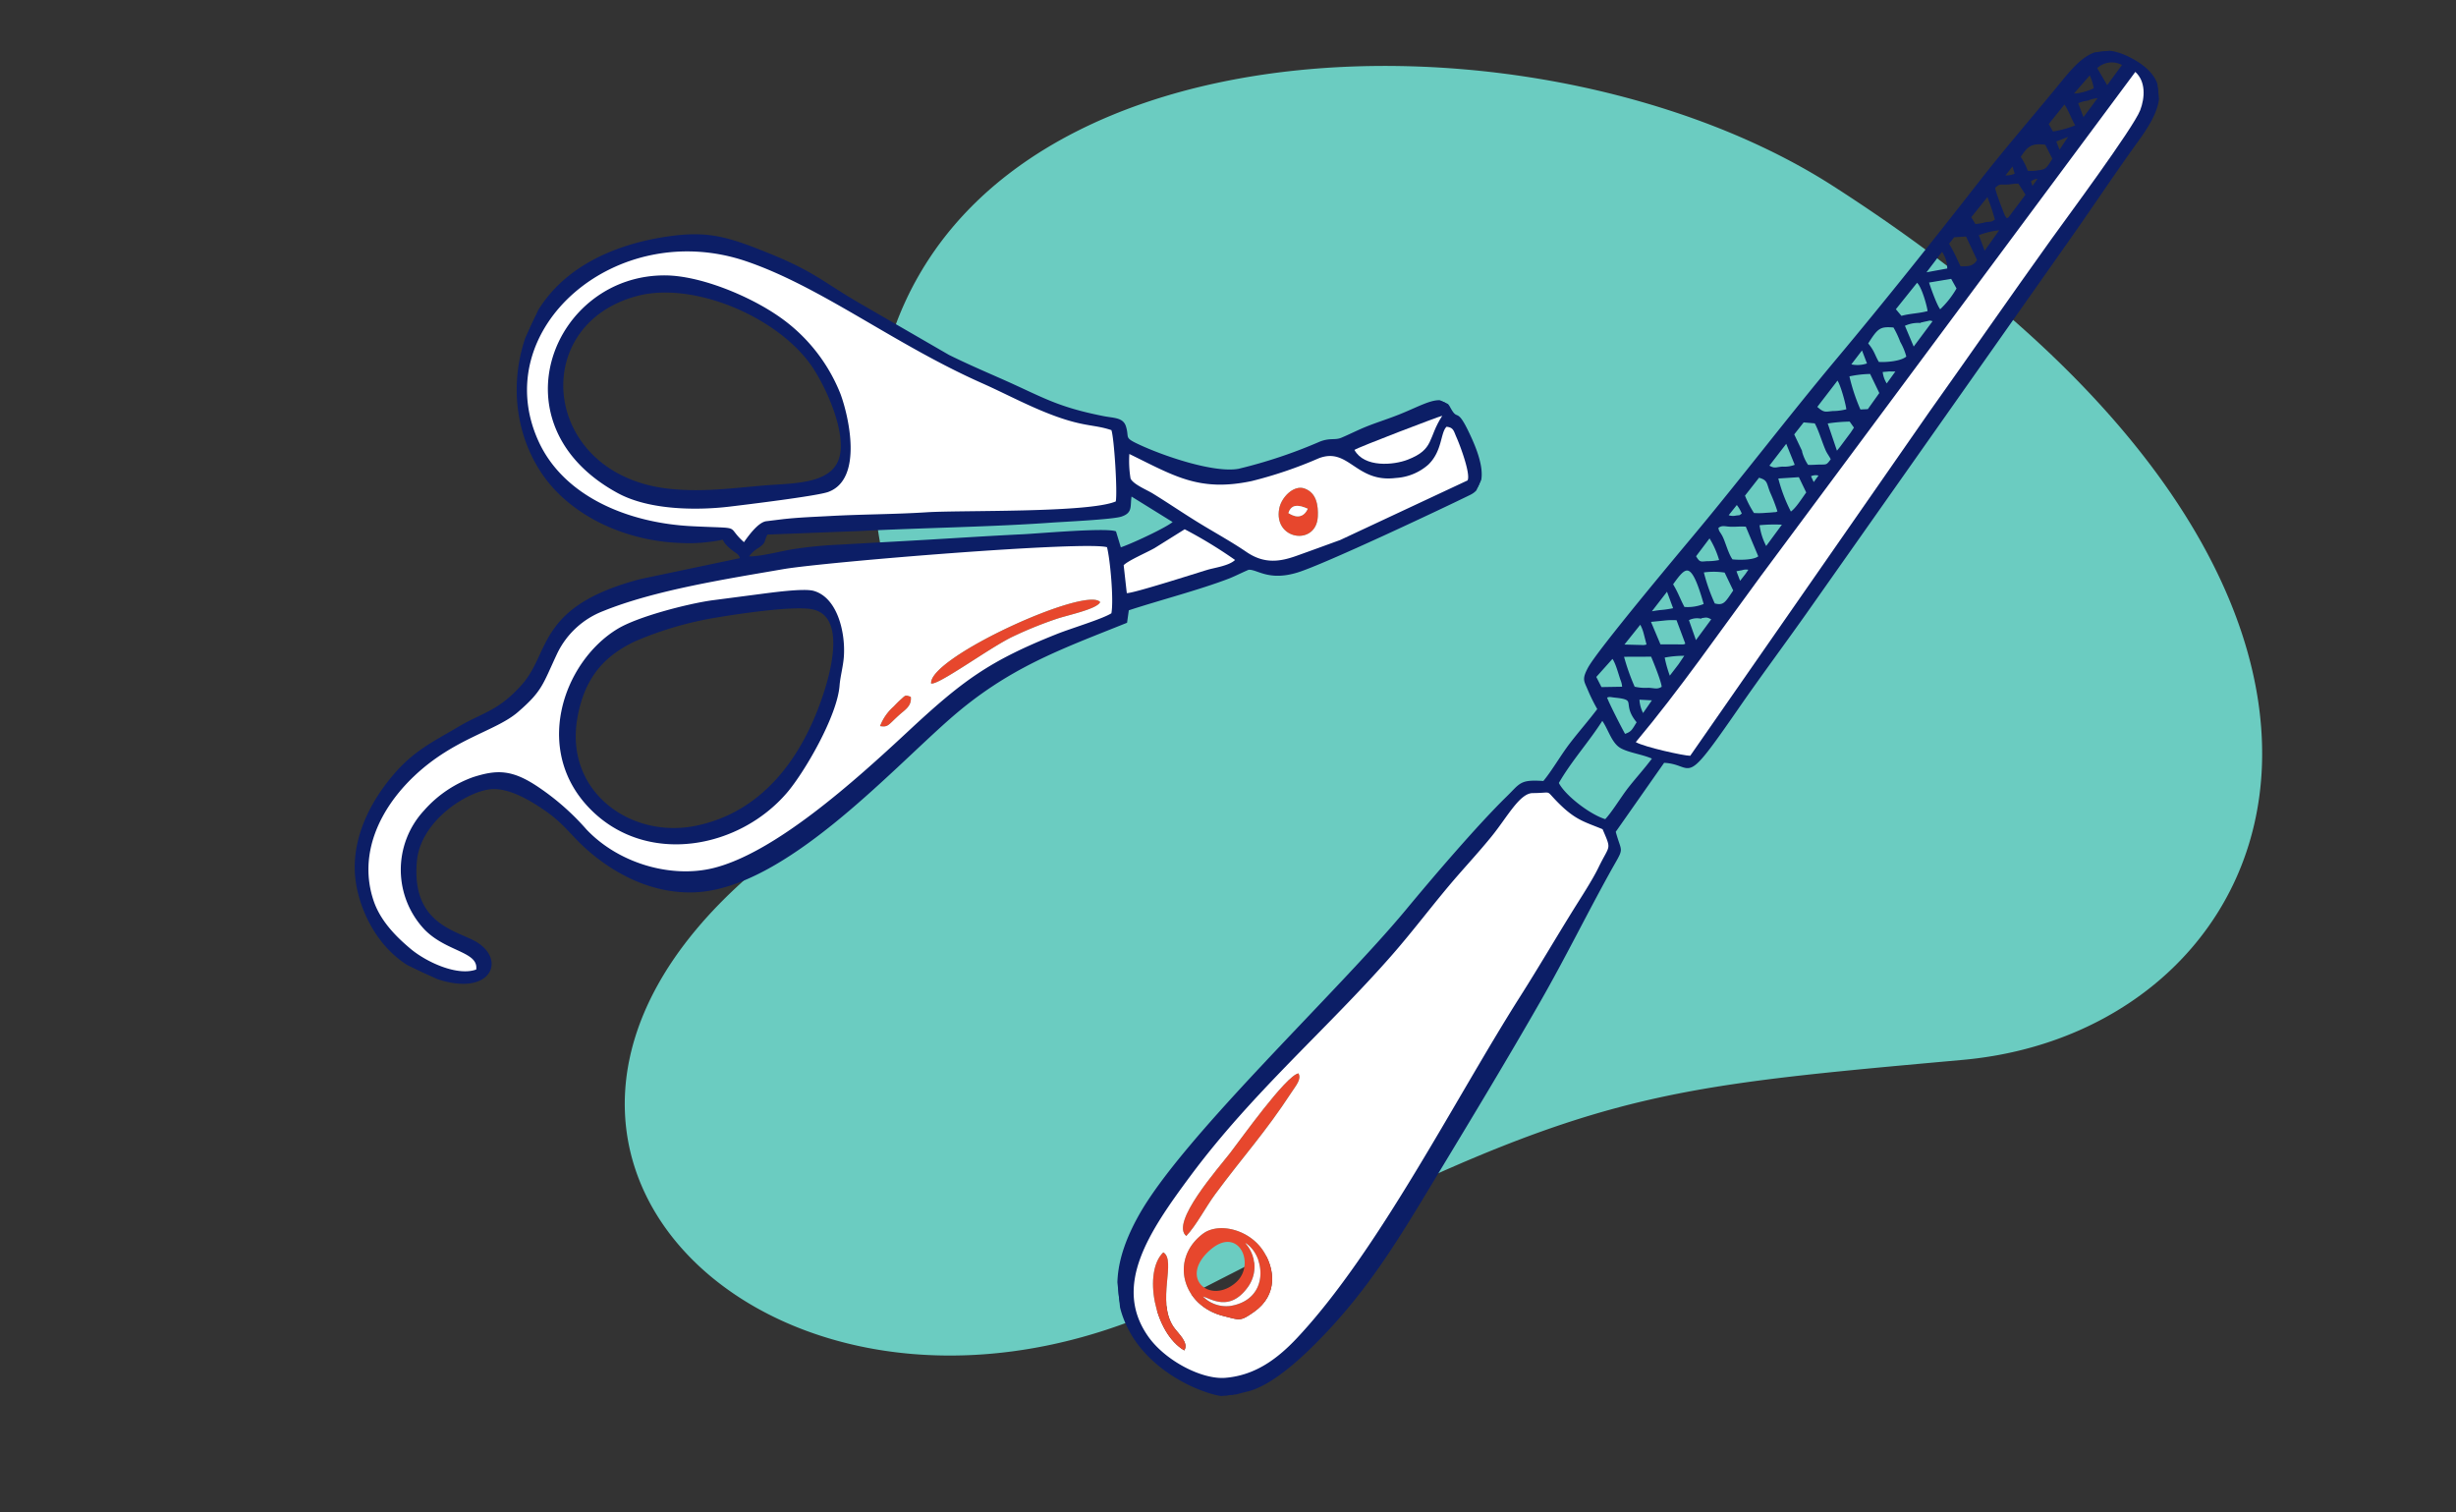
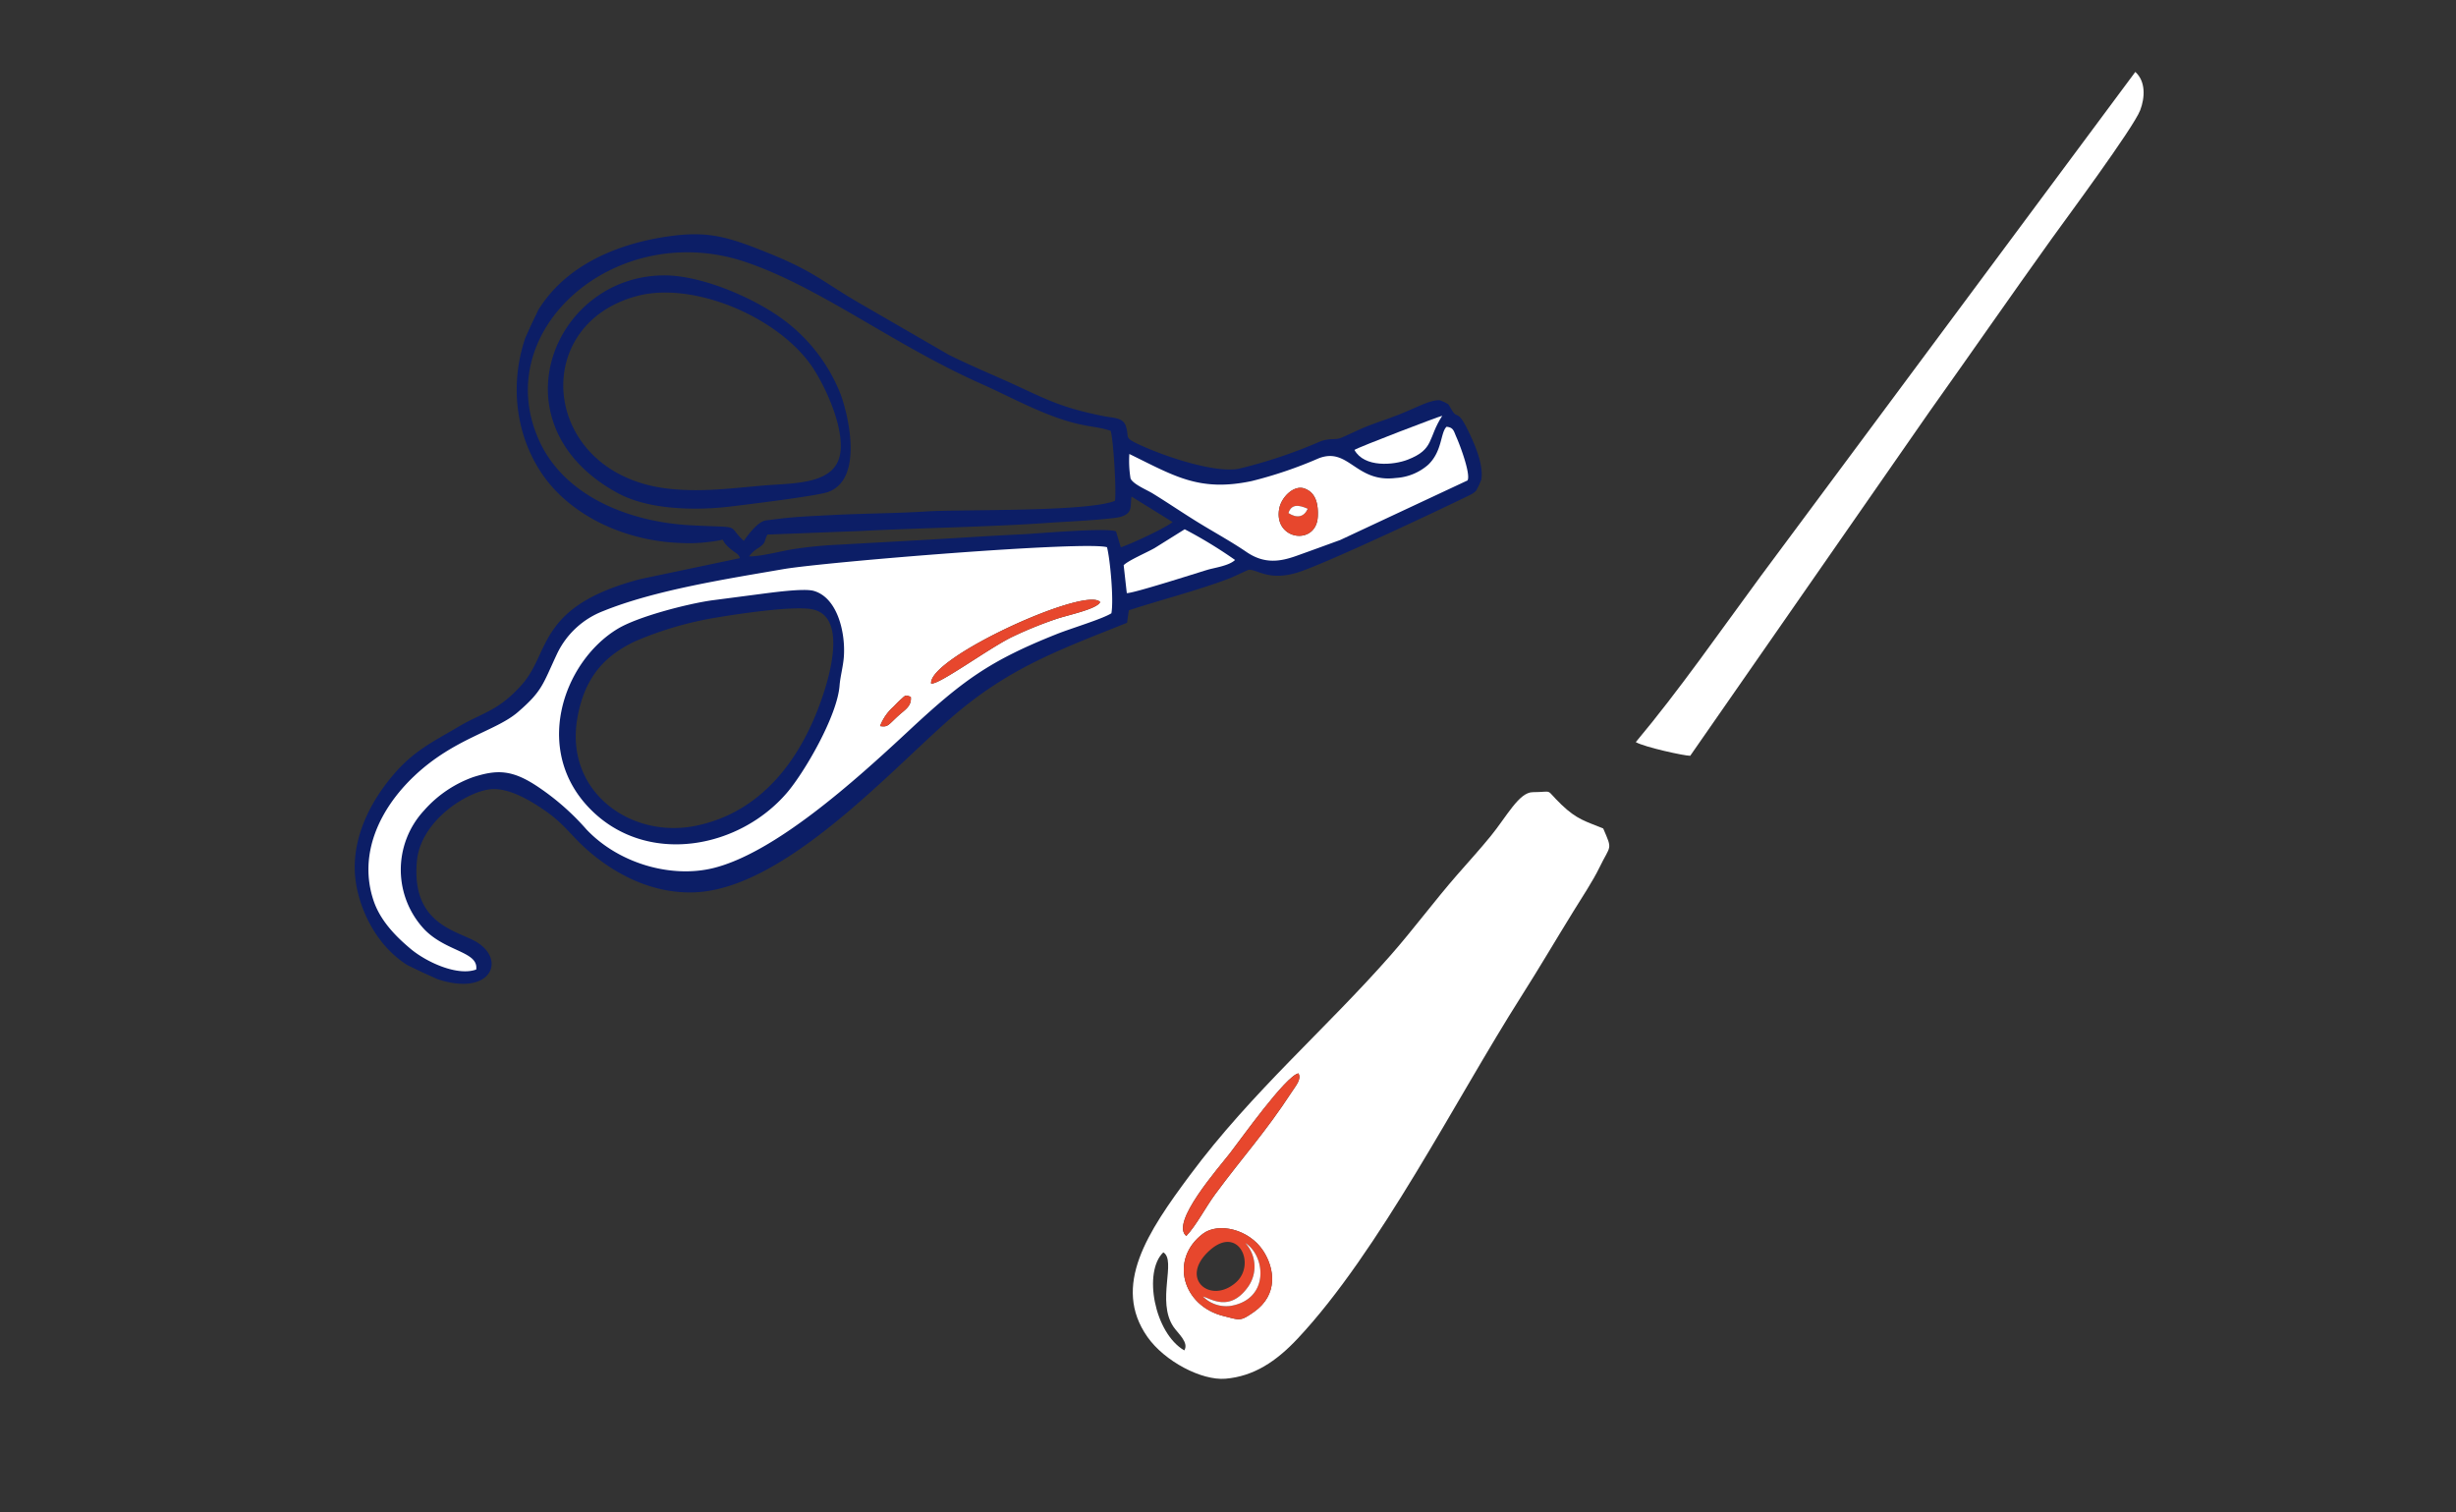
<svg xmlns="http://www.w3.org/2000/svg" width="421.41" height="259.423" viewBox="0 0 421.41 259.423">
  <rect x="0" y="0" width="421.41" height="259.423" fill="#333333" stroke="none" />
  <defs>
    <clipPath id="clip-path">
      <rect id="Rectangle_16222" data-name="Rectangle 16222" width="421.41" height="259.423" transform="translate(543 896)" fill="#fff" />
    </clipPath>
    <clipPath id="clip-path-2">
      <rect id="Rectangle_16169" data-name="Rectangle 16169" width="264.341" height="237.139" transform="translate(0 0)" fill="#6bccc1" />
    </clipPath>
    <clipPath id="clip-path-3">
      <rect id="Rectangle_16130" data-name="Rectangle 16130" width="162.717" height="158.957" fill="none" />
    </clipPath>
    <clipPath id="clip-path-4">
      <rect id="Rectangle_16131" data-name="Rectangle 16131" width="213.421" height="198.939" fill="none" />
    </clipPath>
  </defs>
  <g id="Mask_Group_61" data-name="Mask Group 61" transform="translate(-543 -896)" clip-path="url(#clip-path)">
    <g id="Group_30844" data-name="Group 30844" transform="translate(588.296 884.886)">
      <g id="Group_30748" data-name="Group 30748" transform="matrix(0.978, 0.208, -0.208, 0.978, 103.725, 0)">
        <g id="Group_30747" data-name="Group 30747" transform="translate(0 0)" clip-path="url(#clip-path-2)">
-           <path id="Path_41740" data-name="Path 41740" d="M21.016,94.127a80.151,80.151,0,0,0,3.578,9.693c3.1,7.058,9.358,30.877-11.225,58.536-44.312,59.545,30.86,101.95,89.416,54.135s66.468-49.924,121.067-66.8S292.724,53.686,170.836,7.653C109.475-15.521-2.442,14.115,21.016,94.127" transform="translate(0 0)" fill="#6bccc1" />
-         </g>
+           </g>
      </g>
      <g id="Group_30664" data-name="Group 30664" transform="translate(0 165.233) rotate(-65)">
        <g id="Group_30663" data-name="Group 30663" clip-path="url(#clip-path-3)">
          <path id="Path_41460" data-name="Path 41460" d="M72.744,61.594c-4.871,1.861-16.056.837-20.471-.406C40.314,57.819,31.324,45.313,35.286,32.929c4.518-14.122,20.974-15.8,30.105-9.685,3.36,2.249,8.874,8.964,11.168,12.458l4.666,7.34c.912,1.449,3.947,6.12,4.227,7.837.677,4.158-4.266,7.938-8.081,9.351-1.465.543-3.339.871-4.626,1.363m.665,10.083c.652.23.936.307,1.677.626.986.424.986.322,1.075,1.341-1.364.829-2.383.05-3.717-.514-2.372-1-2.654-.789-3.056-2.147a8.528,8.528,0,0,1,4.021.694m19.444,13.4c-3.429-2.8-12.869-7.938-13.141-9.239,3.833-2.307,26.492,17.1,24.914,20.383-1.34.015-4.414-4.173-5.835-5.632a67.477,67.477,0,0,0-5.939-5.512m20.965,8.289c-.281-3.464-22.846-43.033-26.913-48.884C81.261,36.36,74.333,26.022,67.292,19.475a14.7,14.7,0,0,0-10.013-4.109c-5.906-.016-6.84.426-11.916-1.852C40.817,11.473,36.718,5.546,27.97,2.06c-7.79-3.1-16.462-3.075-22.543,2.7-2.449,2.325-3.88,5.6-4.878,9.388C-.366,17.614-.34,23.563,2.209,26c3.254-.941.754-5.9,2.615-10.962A14.806,14.806,0,0,1,23.16,6.34a20.169,20.169,0,0,1,8.68,5.178c2.926,3.169,3.989,5.487,3.119,10.851a42.374,42.374,0,0,1-3.08,10.413c-2.984,7.578-1.455,16.833,3.194,22.628C41.9,63.927,58.889,71.146,70.456,75.833c11.888,4.816,16.86,7.5,26,16.113,2,1.884,5.659,6.023,7.225,6.995,2.275-.545,8.681-4.3,10.141-5.574" transform="translate(2.06 12.335)" fill="#fff" fill-rule="evenodd" />
          <path id="Path_41461" data-name="Path 41461" d="M134.243,97.83c-.944.963-9.218,5.472-10.773,5.853-3.774-3.375-12.547-23.409-15.4-28.623-2.582-4.721-4.961-9.843-7.587-14.754-1.286-2.405-2.429-4.67-3.908-7.1l-1.564-2.5c-.817-1.137-3.5-1.646-4.838-1.888,1.3-4.3,2.16-.773-1.3-9.274-4.163-10.238-4.624-22.131,2.109-30.008,13.762-16.1,40.543-4.1,43.043,19.345,1.443,13.529-2.167,28.948-1.869,45.349.072,3.949-.136,7.773.053,11.754.344,7.23,1.66,8.47,2.03,11.844M115.879,105.7c-1.459,1.275-7.866,5.03-10.141,5.575-1.565-.972-5.226-5.111-7.225-7-9.137-8.612-14.109-11.3-26-16.113C60.949,83.481,43.965,76.262,37.133,67.745c-4.649-5.8-6.179-15.05-3.194-22.628A42.375,42.375,0,0,0,37.019,34.7c.87-5.364-.193-7.682-3.119-10.851a20.169,20.169,0,0,0-8.68-5.178,14.806,14.806,0,0,0-18.336,8.7C5.023,32.44,7.523,37.4,4.269,38.34,1.72,35.9,1.694,29.949,2.608,26.48c1-3.788,2.43-7.063,4.879-9.388,6.081-5.773,14.753-5.8,22.543-2.7,8.748,3.486,12.848,9.414,17.393,11.454,5.076,2.279,6.011,1.836,11.916,1.852A14.7,14.7,0,0,1,69.352,31.81c7.041,6.547,13.969,16.885,19.614,25.007,4.066,5.851,26.632,45.421,26.913,48.884m2.8.126c-.231-1.935-5.96-11.818-7.223-14.221-2.511-4.775-4.987-9.29-7.516-13.969C101.5,73.117,98.9,68.223,96.467,63.7a71.6,71.6,0,0,0-3.983-6.713c-1.244-1.813-3.844-4.93-4.36-6.536a5.558,5.558,0,0,1,2.383.975c1.38.734,1,.279,2.647.342l7.374,14.35c4.907,9.246,10.139,20.1,15.1,29,.943,1.691,4.94,9.324,6.011,10.448,1.408,1.476,2.072.487,3.911.015l-1.034,8.658c-1.289-.451-6.892-5.172-8.023-6.453Zm5.458,10.592a76.921,76.921,0,0,1-1.12,10.06c-1.345-.508-2.717-2.669-3.531-3.576-1.664-1.858-9.093-9.881-9.475-10.858l4.113-2.508c1.055.356,3.647,2.676,4.921,3.576Zm24.647,20.645c.692.381,11.5,10.849,11.681,11.18-4.572-.649-5.742,1.247-9.331-2.186-1.873-1.793-4.422-6.151-2.35-8.994M159.07,149.71c.411,1.144-.16,1.437-.876,2.262-1.17,1.348-4.76,4.953-5.943,4.895l-18.5-15.483c-1.765-1.77-3.58-3.574-5.608-5.626-2.066-2.092-3.66-4.357-3.051-8.072.5-3.072.7-6.14,1.063-9.393.375-3.332.862-6.189,1.235-9.407.142-1.228.006-3.708.719-4.564a18.6,18.6,0,0,1,3.729-1.968c-.149,8.611-.869,13.6,4.645,20.969a72.648,72.648,0,0,0,8.387,8.765c4.036,3.834-1.144,7.551,2.557,13.437a9.241,9.241,0,0,0,4.437,4.093c3.144,1.208,5.851-.447,7.208.09M106.534.108C95.82,1.14,87.679,7.951,84.614,16.007c-2.719,7.145-2.141,15.75,1.089,23.217a27.785,27.785,0,0,0,1.537,3.127c2.855,4.873,1.944,1.46,1.021,5.041-.316,1.224-.05,1.406-.874,2.191L76.808,35.476c-11.684-14.051-17.719-8.582-24.862-10.7-5.973-1.766-7.307-4.153-11.2-6.808-3.827-2.607-6.666-5-11.487-6.45-6.592-1.98-14.133-2.141-19.977,1.7C5.032,16.011.487,21.493.064,28.124c-.876,13.74,7.482,14.805,8.375,8.292.511-3.722-2.239-11.681,8.4-15.48,6.51-2.324,14.334,2.6,16.584,6.171,1.757,2.786,1.24,7.311.71,10.389-.63,3.659-1.93,5.767-2.87,8.8C29.229,52.878,29.02,60.317,32.4,66.686,39.484,80.027,64.673,87.811,77.635,93.5c12.317,5.4,18.879,12.2,27.83,20.568l2.069-.633c3.662,3.887,8.481,9.723,12.35,13.424.636.609,2.638,2.219,2.727,2.375.749,1.308-.365,3.9,3.071,7.733,3.146,3.514,20.556,17.988,24.647,21.277,3.137,2.523,7.359-2.281,9.4-4.763,3.157-3.846.681-2.264,2.545-4.743,1.629-2.165-1.5-4.042-4.769-7.119-1.97-1.852-3.275-3.388-5.132-5.011-.937-.818-1.826-1.529-2.717-2.334-.968-.875-.84-1.861-2.267-3.153a84.883,84.883,0,0,1-10.035-10.592c-2.52-3.482-3.563-12.9-3.491-17.874.034-2.415.512-1.634,1.944-2.968,1.082-1.009.32-2.34-.1-4.063-2-8.148-1.439-10.884-1.615-18.881-.07-3.2-.153-6.388-.08-9.621L135.559,49.6c.634-7.2,1.637-9.363,1.206-17.761-.4-7.831-.948-11.237-4.722-16.987-4.958-7.556-13.5-15.9-25.509-14.743" transform="translate(0 0)" fill="#0c1e66" stroke="#0c1e66" stroke-width="0.3" fill-rule="evenodd" />
-           <path id="Path_41462" data-name="Path 41462" d="M2.984,23.479c1.5-24.378,29.126-25.672,37.03-8.3,2.478,5.448,2.886,14.468,1.8,20.632a29.109,29.109,0,0,1-7.52,15c-2.873,2.9-11.494,9.617-15.913,5.2-1.427-1.428-7.9-11.8-9.43-14.275-2.7-4.362-6.359-11.929-5.969-18.257M48.421,95.665c-.37-3.374-1.687-4.614-2.03-11.844-.189-3.982.019-7.8-.053-11.754-.3-16.4,3.312-31.82,1.87-45.349C45.707,3.271,18.926-8.731,5.164,7.372-1.569,15.25-1.108,27.143,3.055,37.38c3.457,8.5,2.6,4.974,1.3,9.274,1.337.241,4.021.751,4.838,1.888l1.564,2.5c1.479,2.43,2.622,4.7,3.908,7.1,2.626,4.911,5,10.032,7.587,14.753,2.852,5.214,11.625,25.248,15.4,28.623,1.555-.381,9.828-4.89,10.773-5.853" transform="translate(85.822 2.165)" fill="#fff" fill-rule="evenodd" />
          <path id="Path_41463" data-name="Path 41463" d="M10.822,33.841C6.1,35.775,3.906,28.629,9.273,27.267c1.92-.487,4.76.539,4.938,2.48.2,2.165-1.6,3.363-3.388,4.095M34.111,47.355c-1.357-.537-4.064,1.117-7.208-.09a9.243,9.243,0,0,1-4.437-4.093c-3.7-5.886,1.479-9.6-2.557-13.437a72.64,72.64,0,0,1-8.387-8.765C6.008,13.6,6.728,8.611,6.877,0A18.619,18.619,0,0,0,3.148,1.968c-.712.856-.577,3.335-.719,4.563-.373,3.218-.859,6.075-1.235,9.407C.827,19.191.634,22.259.131,25.331c-.609,3.715.985,5.98,3.052,8.072,2.027,2.052,3.842,3.856,5.608,5.626l18.5,15.483c1.183.058,4.773-3.547,5.943-4.895.716-.825,1.287-1.118.876-2.262" transform="translate(124.959 102.355)" fill="#fff" fill-rule="evenodd" />
          <path id="Path_41464" data-name="Path 41464" d="M48.277,31.5c2.106,6.167-7.469,8.042-12.527,8.626-11.675,1.347-22.883-1.139-29.713-10.4S1.886,6.695,14.212,3.326c7.432-2.031,12.219.028,16.285,3.356a60.2,60.2,0,0,1,9.8,11.176c2.069,3.017,6.778,10.115,7.984,13.643M38.406,41.708c1.288-.492,3.162-.82,4.626-1.363,3.815-1.413,8.758-5.193,8.081-9.351-.279-1.716-3.315-6.388-4.227-7.837l-4.666-7.34C39.928,12.323,34.414,5.607,31.054,3.358,21.923-2.757,5.466-1.08.948,13.043-3.014,25.428,5.976,37.934,17.935,41.3c4.415,1.243,15.6,2.267,20.471.407" transform="translate(36.398 32.221)" fill="#0c1e66" stroke="#0c1e66" stroke-width="0.3" fill-rule="evenodd" />
          <path id="Path_41465" data-name="Path 41465" d="M22.683,51.72C17.01,53.767,14.217,46.947,11.5,42.2c-2.641-4.62-5.376-8.8-7.275-14.213C-3.16,6.942,19.308-6.568,32.029,8.6,38.6,16.426,39.1,32.7,33.5,41.56c-2.062,3.264-6.579,8.633-10.815,10.16M.029,20.013C-.362,26.341,3.294,33.909,6,38.271c1.532,2.471,8,12.847,9.43,14.275,4.419,4.419,13.04-2.293,15.913-5.2a29.1,29.1,0,0,0,7.52-15c1.084-6.164.676-15.184-1.8-20.632C29.155-5.659,1.534-4.365.029,20.013" transform="translate(88.776 5.631)" fill="#0c1e66" stroke="#0c1e66" stroke-width="0.3" fill-rule="evenodd" />
          <path id="Path_41466" data-name="Path 41466" d="M14.125,6.882,9.034,3.576C7.76,2.676,5.168.356,4.113,0L0,2.508c.382.978,7.81,9,9.475,10.858.813.907,2.186,3.068,3.531,3.576a76.926,76.926,0,0,0,1.12-10.06" transform="translate(110.016 109.538)" fill="#fff" fill-rule="evenodd" />
          <path id="Path_41467" data-name="Path 41467" d="M0,.19C.161.959,3.524,3.07,7.308,5.468c2.022,1.281,4.43,2.817,5.833,3.961a67.477,67.477,0,0,1,5.939,5.512c1.42,1.459,4.494,5.647,5.835,5.632C26.492,17.293,3.833-2.117,0,.19" transform="translate(81.773 87.983)" fill="#e7472d" fill-rule="evenodd" />
          <path id="Path_41468" data-name="Path 41468" d="M.773,0c-2.072,2.843.476,7.2,2.35,8.994,3.589,3.433,4.759,1.537,9.331,2.186C12.268,10.849,1.464.381.773,0" transform="translate(148.016 137.065)" fill="#fff" fill-rule="evenodd" />
          <path id="Path_41469" data-name="Path 41469" d="M3.09,1.877C4.746,1.66,5.137,2.9,5.158,4.569c-1.621,0-2.3-1.008-2.068-2.692M4.685,6.695C6.47,5.963,8.271,4.765,8.073,2.6,7.9.66,5.056-.367,3.136.12-2.231,1.482-.039,8.628,4.685,6.695" transform="translate(131.096 129.501)" fill="#e7472d" fill-rule="evenodd" />
          <path id="Path_41470" data-name="Path 41470" d="M6.773,2.7c-.089-1.02-.089-.918-1.075-1.342-.741-.319-1.024-.4-1.677-.626A8.528,8.528,0,0,0,0,.037C.4,1.4.684,1.181,3.056,2.183c1.334.565,2.353,1.344,3.717.515" transform="translate(71.448 83.281)" fill="#e7472d" fill-rule="evenodd" />
          <path id="Path_41471" data-name="Path 41471" d="M.045.025c-.234,1.684.447,2.7,2.068,2.692C2.091,1.047,1.7-.193.045.025" transform="translate(134.141 131.354)" fill="#fff" fill-rule="evenodd" />
        </g>
      </g>
      <g id="Group_30667" data-name="Group 30667" transform="matrix(-0.105, -0.995, 0.995, -0.105, 148.663, 252.273)">
        <g id="Group_30666" data-name="Group 30666" transform="translate(0 0)">
          <g id="Group_30665" data-name="Group 30665" transform="translate(0)" clip-path="url(#clip-path-4)">
            <path id="Path_41472" data-name="Path 41472" d="M47.688,30.774c1.069.873,2.075,1.959,3.072,1.483-.2-2.189-10.019-10.849-12.382-13.107C36.062,16.936,27.6,7.666,25.048,10.206c1.606,1.9,4.585,3.837,6.642,5.722,6.048,5.541,9.475,9.522,16,14.846M10.887,20.4c2.507,4.492,7.082,4.28,10.22,2.675,4.023-2.058,5.714-7.178,4.025-9.983-3.73-6.2-11.927-4.8-14.405,2.026-.987,2.72-1.282,2.7.16,5.282M5.568,7.811c1.273.975,3.008-.784,4.243-1.432C14.483,3.925,21.051,8.125,22.671,6,19.729,2.18,9.091,3,5.568,7.811M87.037,88.65c-3.957,1.232-2.835.99-6.639-1.378-2.106-1.311-4.815-3.54-6.863-5.128C69,78.632,64.384,75.232,59.807,71.595,43.533,58.662,18.914,42.846,5.537,27.347,2.036,23.292-.1,19.217,0,14.324.093,10.22,4.058,4.255,8.522,1.774,17.9-3.442,26.448,3.72,35.361,11.931,48.442,23.979,57.847,37.77,69.31,50.185c3.995,4.327,8.434,8.391,12.466,12.737,2.013,2.168,3.878,4.276,5.974,6.391,3.063,3.09,6.983,5.632,6.746,7.971-.381,3.763.542,1.99-2.642,4.67-2.826,2.379-3.28,3.855-4.818,6.7" transform="translate(2.868 2.372)" fill="#fff" fill-rule="evenodd" />
-             <path id="Path_41473" data-name="Path 41473" d="M120.343,100.944a1.865,1.865,0,0,0,.057.943l2-.3a6.705,6.705,0,0,0,1.847-.53l-3.466-3.427Zm5.532,1.895a17.2,17.2,0,0,1,.1,2,16.708,16.708,0,0,0,.108,2.255l3.348-.851Zm-12.3-5.9a3.886,3.886,0,0,0,1.438-.167c1.2-.266,3.132-.555,3.878-1.089l-2.976-3.288-2.006.768Zm27.461,20.871a2.376,2.376,0,0,0-.308,1.489c.021.966-.085.377.291,1.2a5.991,5.991,0,0,0,1.883-.847Zm-6.345-6.228c-1.289.571-1.192.806-1.216,1.918a10.168,10.168,0,0,0-.01,2.295,15.393,15.393,0,0,0,4.261-1.38Zm14.082,14.087c-.824,1.067-.468,1.279-.538,2.466a5.054,5.054,0,0,0,.139,2.28l4.131-1.185Zm9.183,9.251c-1.34,1.162-1.116,1.482-1.143,2.73a9.9,9.9,0,0,0,.075,2.529c.82.045,4.811-.584,5.423-1.119Zm6.564,6.5a5.272,5.272,0,0,0-.165,3.142l2.714-.727Zm14.551,18.489a5.27,5.27,0,0,0,3.327-.691l-3.641-3.426Zm-7.275-8.873c.284,1.657.082,2.95.373,4.761.449.081,4.694-.527,5.354-1.436l-4.315-4.277Zm-30.939-28.723a13.305,13.305,0,0,0-.2,2.192c-.019.365-.036.616-.038,1.08,0,.78-.089.386.124,1.03a29.661,29.661,0,0,0,3.511-.933c1.647-.472,2.218-.16,2.836-1.816l-2.934-2.844a17.228,17.228,0,0,0-3.3,1.291m-14.767-13.56a7.558,7.558,0,0,0,.183,3.614c8.12-1.386,7.041-2.547,4.043-5.207-1.7.8-2.7.96-4.227,1.594m67.851,62.323a3.7,3.7,0,0,0,.135,2.074l1.679-.318Zm-74.232-63.109c.043.463-.012.118.151.559l4.376-1.13a13.057,13.057,0,0,0,.182-2.315l.014-2.395-4.291,1.294Zm66.438,57.314a8.843,8.843,0,0,0,.114,1.818c.056,1.031-.136.961.359,1.847a41.444,41.444,0,0,0,4.339-.963l-3.405-3.374ZM113.4,98.817a8.511,8.511,0,0,0-.465,2.444c-.165,1.09-.489,1.444-.03,2.41.642.186,4.916-1.058,5.575-1.275l.5-4.908a36.871,36.871,0,0,0-5.583,1.329m19.942,19c-.254,1.122-.574,3.856.13,4.722l5.47-1.647c.2-1.07.144-1.583.273-2.615.13-1.05.5-1.473-.021-2.344-.747-.023-.836.224-1.609.531-1.049.416-3.152.689-4.243,1.353m73.375,66.437c-.341.78.152,3.123.5,3.9a8.167,8.167,0,0,0,2.624-.54ZM164.379,146.32c-.235,1.237-.332,4.024.489,5.051a10.814,10.814,0,0,0,2.723-.789,16.5,16.5,0,0,0,2.661-.935c.448-2.409.222-2.84-2.394-4.892-1.458,1.011-2.169.954-3.479,1.565m36.142,33.852a17.7,17.7,0,0,0,.7,4.21c1.139-.576,3.192-1.013,4.079-1.65l-3.241-3.228ZM148.1,132.4c-.129.746-.119,1.472-.193,2.211-.113,1.127-.142,1.141.83,2.025.556-.162,1.072-.529,1.713-.733,1.472-.468,3.609-.844,4.868-1.406l.393-2.033-2-1.947-2.9,1.02a7.743,7.743,0,0,0-2.705.862m46.182,42.752a6.874,6.874,0,0,0-.11,2.021c-.006,1.349.384,1.528,1.822,2.674l2.674-1.012c.7-2.73-.228-3.421-1.726-4.7a11.915,11.915,0,0,1-2.66,1.021m-15.086-13.165c-.1,1.141-.383,2.3.906,3.185l4.365-1.512.092-2.214-1.133-1.1c-2.2,1.033-3.586,1.33-4.231,1.645m-22.7-18.23,2.663,2.355,3.593-1.289a18.983,18.983,0,0,0-.049-3.849,32.609,32.609,0,0,0-6.123,1.336Zm-30.34-29.784c-.666,1.7.093,2.069,1.962,3.672l3.36-1.2a12.561,12.561,0,0,0,.421-3.83,31.815,31.815,0,0,0-5.743,1.353m60.936,56.456c-1.167.7-.326.268-.52.67l3.784,3.53,2.167-1.09c.148-.858.009-1.257.087-2.223.072-.879.308-1.161-.434-2.043-.338-.2-5.085,1.156-5.085,1.156m23.7,23.031a3.833,3.833,0,0,0-.068-4.693l-3.4,1.534Zm-33.264-33.109-.247-4.117c-.932.183-4.632,1.056-5.106,1.577a15.91,15.91,0,0,0,3.438,3.355Zm-31.089-29.535.153-3.809a27.093,27.093,0,0,0-6.224,1.642c.437,1.007,2.218,2.346,3.147,3.214ZM144.9,133.1l1.371,1.241a2.059,2.059,0,0,0,.049-1.733Zm-5.94-10.109a11.061,11.061,0,0,0-4.092.859l3.734,3.41a26.328,26.328,0,0,0,.358-4.269M112.127,95.544c.245-1.144.319-.97.14-1.683-.817.13-5.888,2.094-6.791,2.5.281,1.334.655,1.449,1.932,2.456,3.5-2.376,3.888.6,4.719-3.275m90.137,90.114,3.422,3.141a5.59,5.59,0,0,0-.227-2.049,5.67,5.67,0,0,0-.331-1.848ZM197.138,181l2.614,2.169-.742-2.7Zm-5.711-5.3,1.547,1.373a1.938,1.938,0,0,0-.36-1.618Zm-10.166-9.3,3.673,3.242a13.176,13.176,0,0,0-.509-4.061Zm-15.053-13.821,4.335,4c.334-.828.256-.527.176-1.394-.048-.516-.105-.719-.124-1.245a5.564,5.564,0,0,0-.3-2.6Zm-3.335-5.828a4.846,4.846,0,0,0-2.438.6l2.261,2.027.157-1.394c0-.5.016-.8.02-1.23m-33.494-28.006,1.279,1.233.826.706a2.317,2.317,0,0,0,.117-1.366c-.029-.441-.044-.65-.1-1.136Zm-9.33-8.6,3.592,3.278c.758-.983.482-1.117.511-2.213a3.28,3.28,0,0,0-.171-2Zm-1.968-5.729a21.029,21.029,0,0,0-3.611.632l1.987,1.886,1.557,1.307a18.053,18.053,0,0,0,.066-3.826m-6.686-5.034a5.847,5.847,0,0,0-2.8.47l2.395,2.063Zm38.432,38.214.792.788,2.237,2.066.884.73,1.262-.712a28.251,28.251,0,0,0,.075-4.058ZM104.047,98.131c-1.03,1.443-3.2,7.979-3.311,9.037l54.352,46.971c9.088,8.023,18.224,15.888,27.278,23.944,3,2.671,17.51,16.006,20.373,17.451,2.046,1.032,4.793,1.485,6.611-.148L130.118,122.44c-8.6-7.851-18.071-16.023-26.07-24.309M91.293,91.568c1.114,1.335,3.626,3.215,5.063,4.616,1.586,1.546,2.924,3.073,4.619,4.634.942-1.475,1.5-4,2.459-5.317,1.039-1.432,3.571-1.727,5.1-2.679-3.543-2.81-6.383-6.063-10.047-8.717-2.37.868-6.2,4.956-7.2,7.463m-1.388-.546c1.539-2.842,1.992-4.317,4.818-6.7,3.184-2.68,2.26-.908,2.642-4.67.237-2.339-3.683-4.881-6.746-7.971-2.1-2.115-3.961-4.222-5.974-6.391-4.032-4.346-8.472-8.409-12.466-12.737C60.716,40.142,51.311,26.351,38.23,14.3,29.316,6.092,20.77-1.07,11.39,4.146,6.926,6.627,2.962,12.592,2.872,16.7,2.765,21.589,4.9,25.665,8.4,29.72c13.378,15.5,38,31.315,54.271,44.247C67.252,77.6,71.873,81,76.4,84.516c2.048,1.588,4.757,3.817,6.863,5.128,3.8,2.367,2.682,2.609,6.639,1.378m20.44,1.311a31.59,31.59,0,0,1,3.534-1.311c1.567-.463,1.8-.813,3.6.394,2.756,1.839,17.929,17.556,20.682,20.394,9.054,9.33,18.548,18.272,27.58,27.612s18.432,18.583,27.8,27.631c4.623,4.465,9.029,9.156,13.53,13.759,4.965,5.076,8.623,7.92,4.679,13.927-4.776,7.273-9.818,3.693-14.169-.214-4.944-4.439-10.017-8.624-14.973-12.954l-59.6-52.145c-5.056-4.442-9.892-8.913-14.987-13.295-13-11.177-8.667-8.127-7.849-13.6l-11.007-9.59c-4.156.659-2.458,1.348-6.878-1.749-6.8-4.761-13.716-9.114-20.518-14.016C52.5,70.493,43.282,63.506,34.179,56.6,24.214,49.038,15.9,42.965,7.828,33.176,4.676,29.355.889,24.122.413,20.039c-.329-2.825-.966-3.265.582-6.68C3.2,8.493,7.237,3.841,12.015,1.624,18.971-1.6,25.441.24,32.057,4.869,44.744,13.745,66.581,42.8,79.5,56.03,84.4,61.045,92.6,69.683,96.971,75.216c2.052,2.6,2.646,2.5,1.949,6.5,1.514,1.593,4.147,3.5,5.943,5.2,1.885,1.784,3.6,3.666,5.482,5.414" transform="translate(0 0)" fill="#0c1e66" stroke="#0c1e66" stroke-width="0.3" fill-rule="evenodd" />
            <path id="Path_41474" data-name="Path 41474" d="M3.311,0c8,8.287,17.475,16.458,26.07,24.309l79.233,72.946c-1.818,1.633-4.565,1.18-6.611.148C99.14,95.957,84.632,82.623,81.63,79.952,72.576,71.9,63.44,64.031,54.352,56.008L0,9.037C.111,7.979,2.28,1.443,3.311,0" transform="translate(100.737 98.131)" fill="#fff" fill-rule="evenodd" />
            <path id="Path_41475" data-name="Path 41475" d="M6.331,8.7c2.713,3.813,9.863,1.481,5.923-3.928C8.034-1.02,2.965,3.973,6.331,8.7M4.523,2.835A5.611,5.611,0,0,0,2.431,7.362c.4,6.8,7.893,6.9,10.465,3.65a5.986,5.986,0,0,1-7.663-.438C1.379,7.044,4.05,4.1,4.523,2.835M.992,11.264C-.45,8.68-.156,8.7.832,5.982,3.309-.846,11.507-2.243,15.237,3.955c1.689,2.806,0,7.926-4.025,9.983C8.074,15.544,3.5,15.756.992,11.264" transform="translate(12.763 11.509)" fill="#e7472d" fill-rule="evenodd" />
            <path id="Path_41476" data-name="Path 41476" d="M25.712,22.487c-1,.476-2-.61-3.072-1.483-6.523-5.324-9.95-9.3-16-14.846C4.585,4.273,1.606,2.334,0,.437,2.553-2.1,11.014,7.167,13.33,9.38,15.692,11.638,25.515,20.3,25.712,22.487" transform="translate(27.917 12.141)" fill="#e7472d" fill-rule="evenodd" />
-             <path id="Path_41477" data-name="Path 41477" d="M17.1,2.405C15.484,4.532,8.915.332,4.243,2.786,3.008,3.435,1.273,5.194,0,4.218,3.524-.595,14.161-1.414,17.1,2.405" transform="translate(8.436 5.965)" fill="#e7472d" fill-rule="evenodd" />
            <path id="Path_41478" data-name="Path 41478" d="M2.1,0c-.474,1.267-3.145,4.209.71,7.739a5.986,5.986,0,0,0,7.663.438C7.9,11.43.406,11.326.008,4.527A5.611,5.611,0,0,1,2.1,0" transform="translate(15.186 14.344)" fill="#fff" fill-rule="evenodd" />
          </g>
        </g>
      </g>
    </g>
  </g>
</svg>